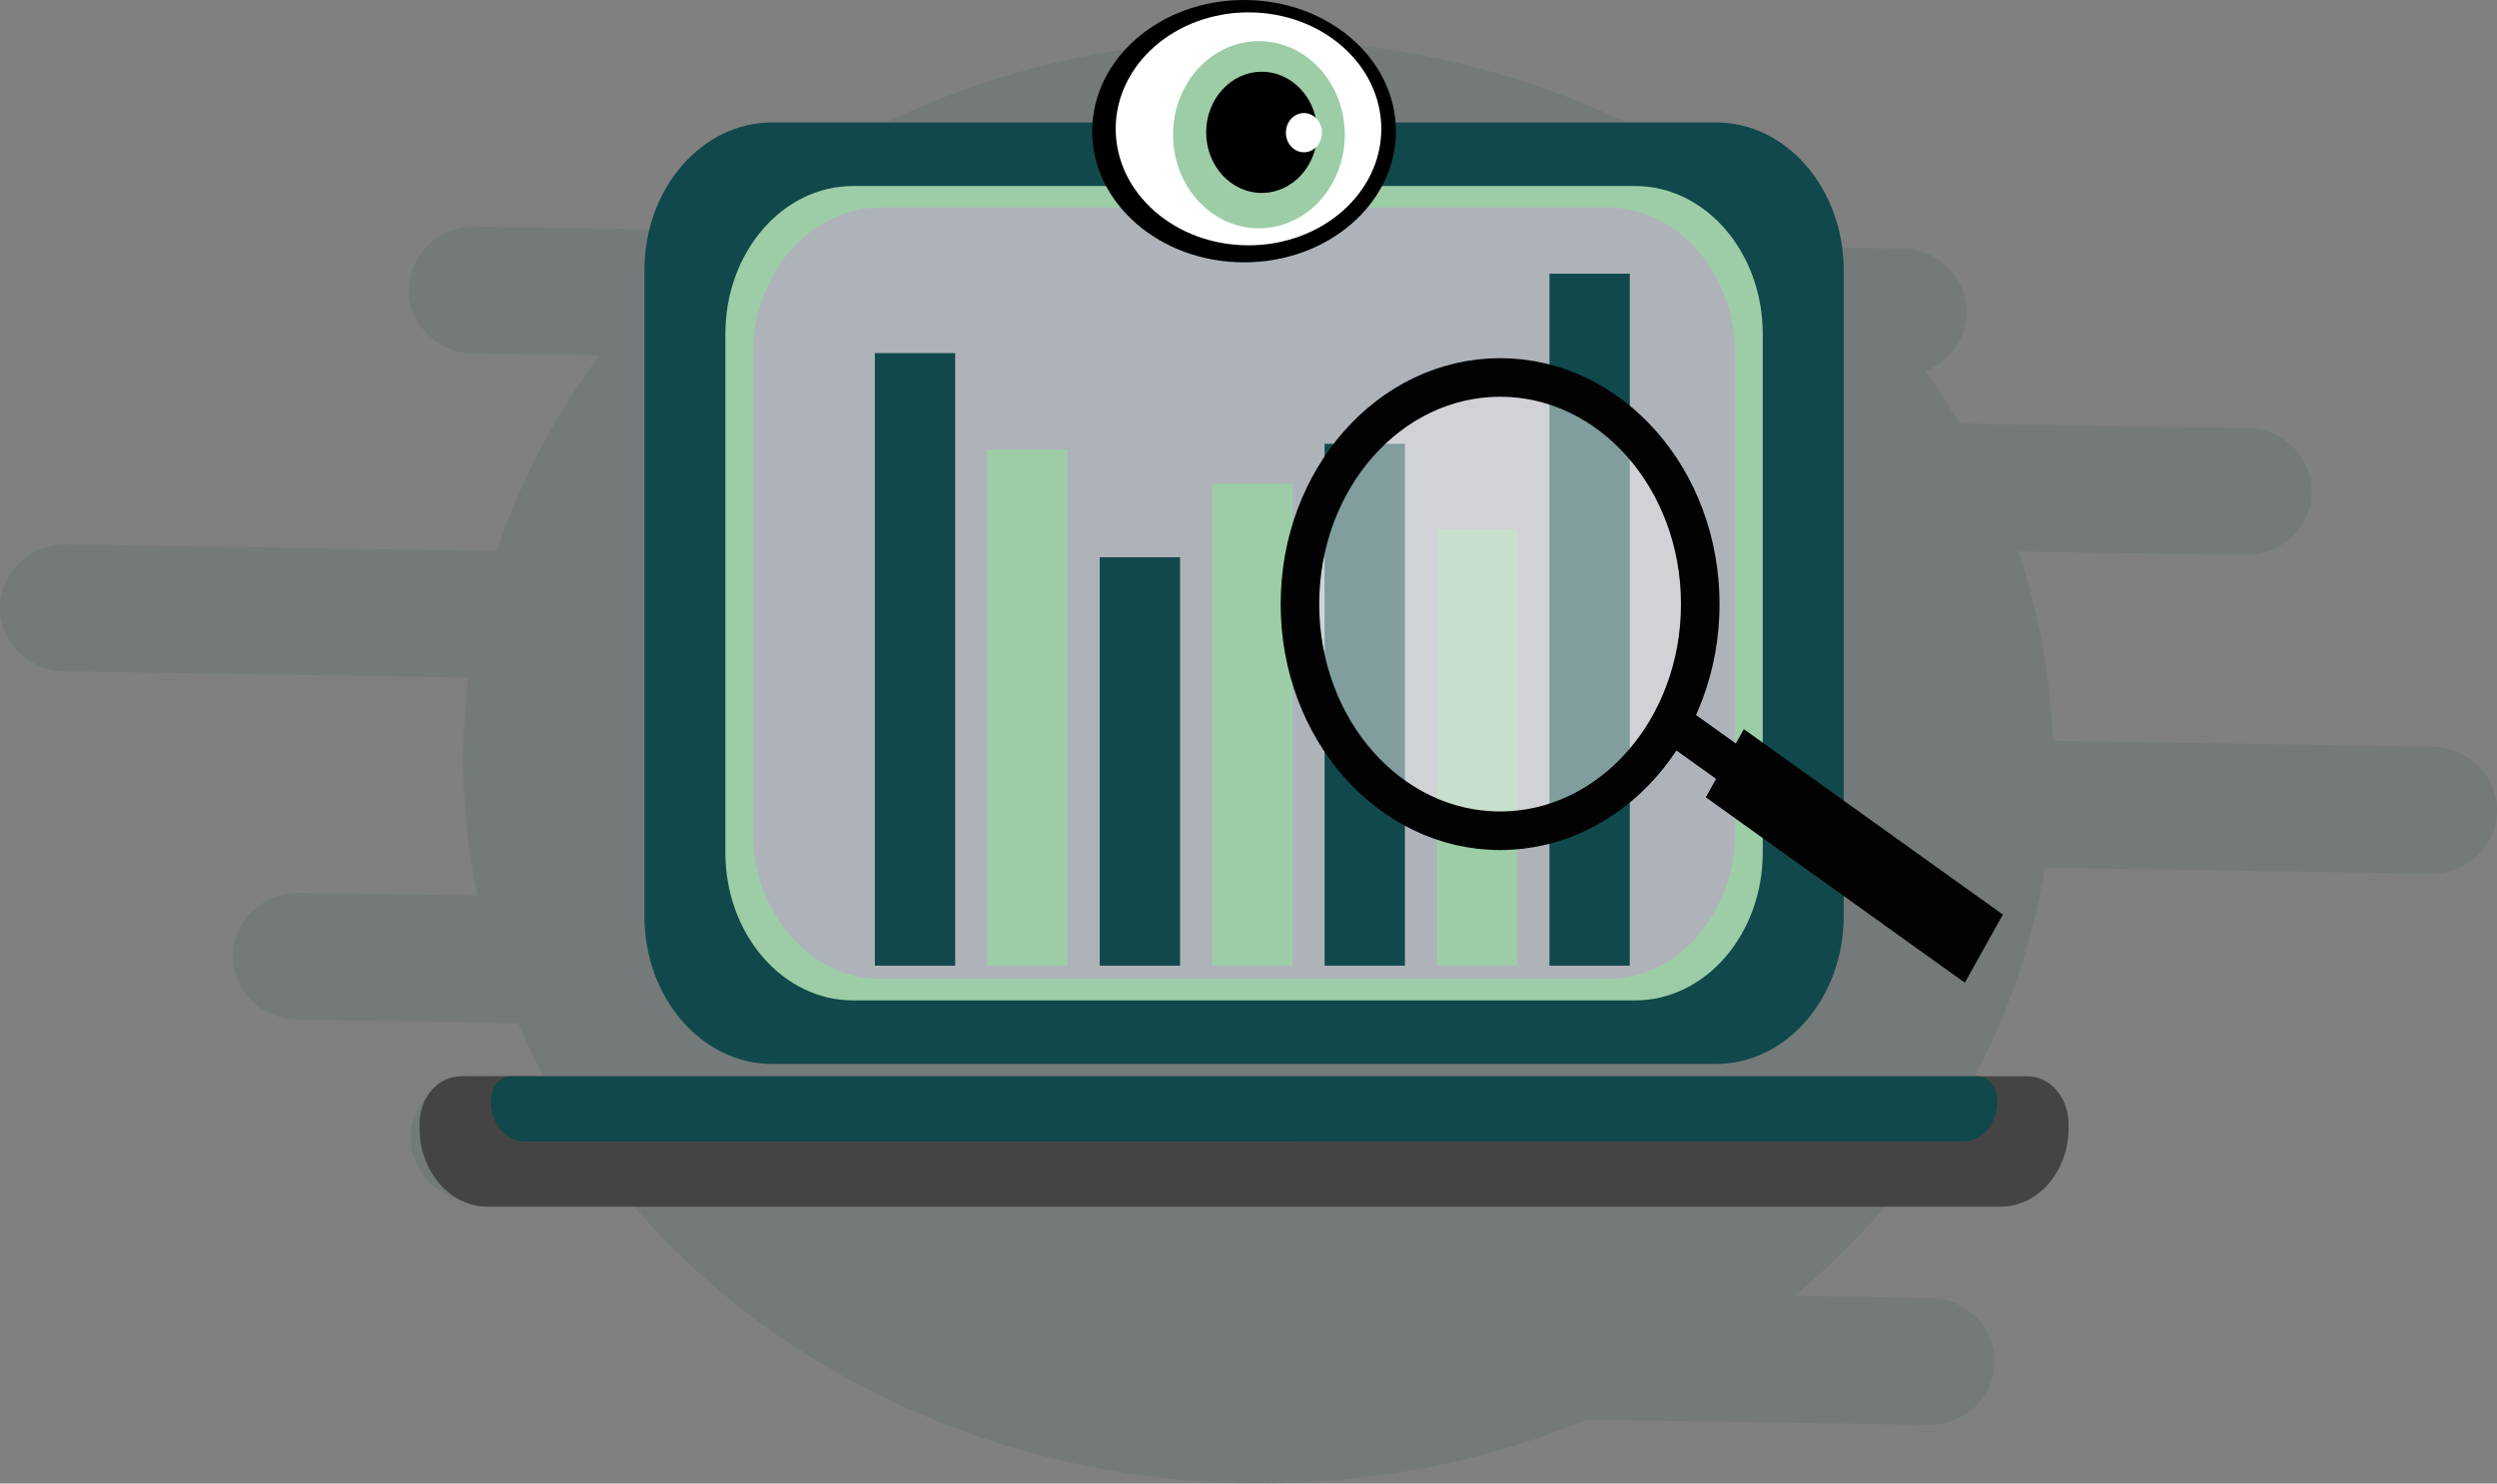
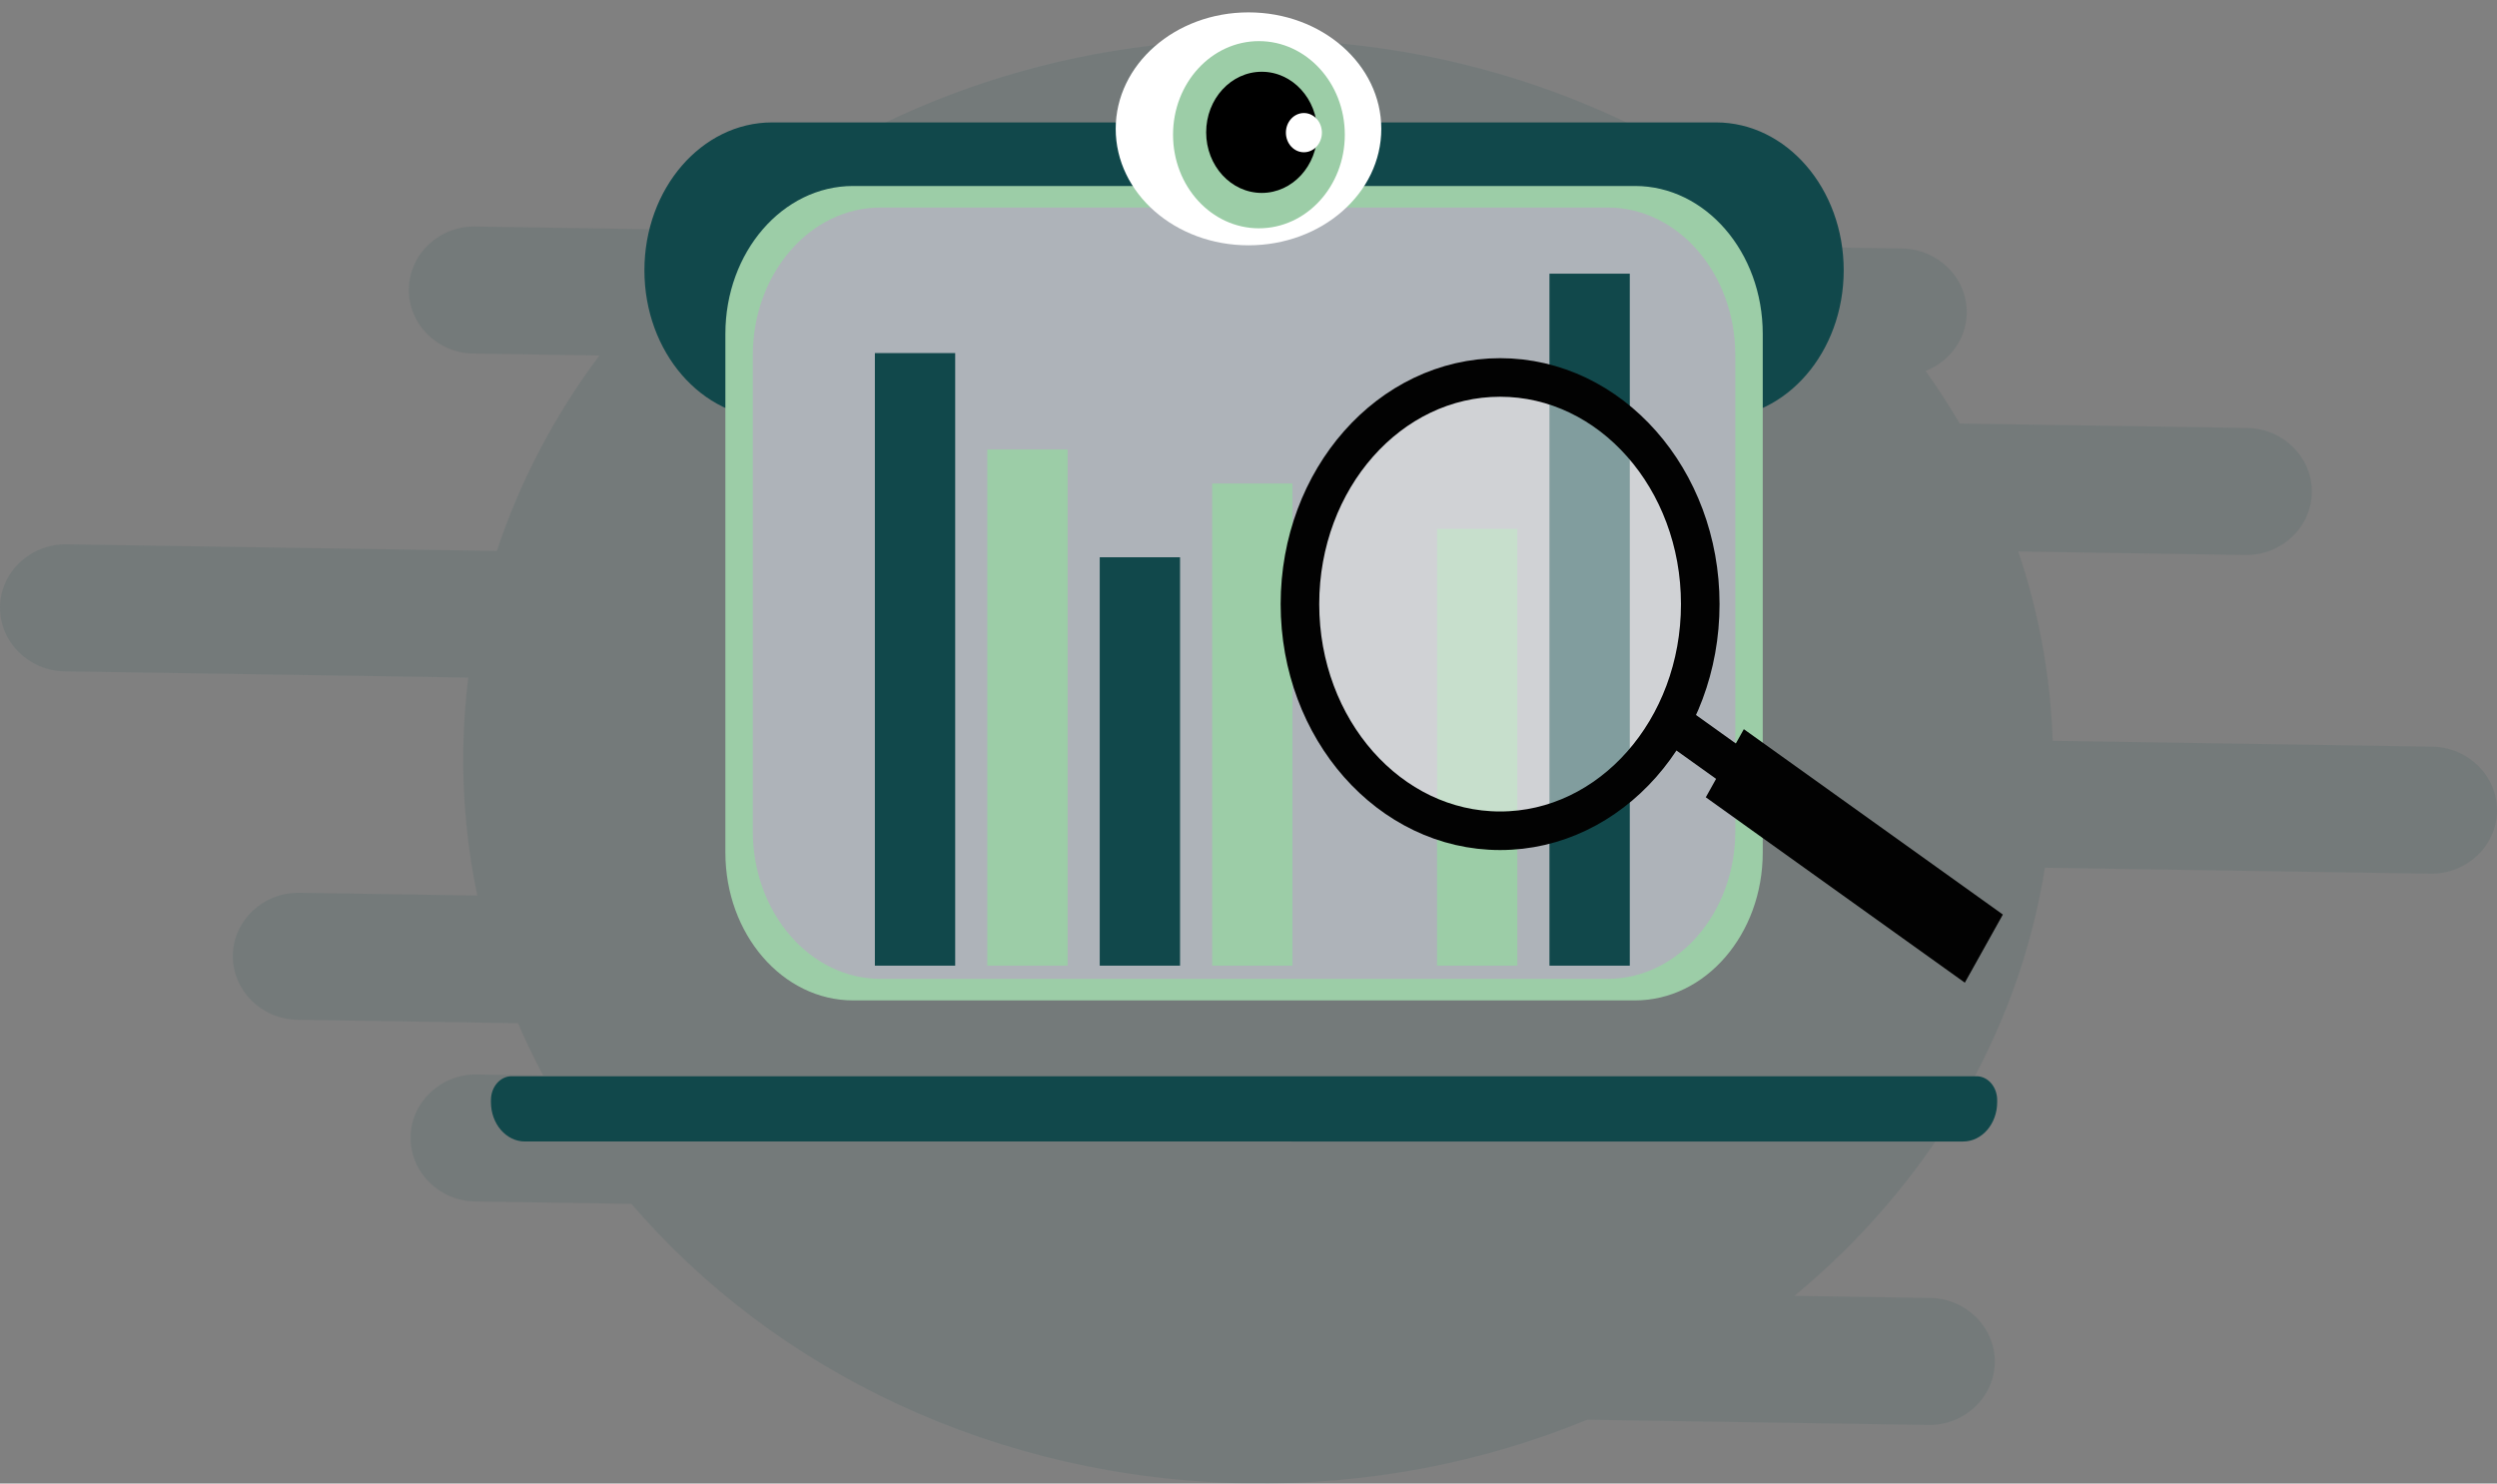
<svg xmlns="http://www.w3.org/2000/svg" id="b" width="242.076" height="143.843" viewBox="0 0 242.076 143.843">
  <rect x="0" y="0" width="242.076" height="143.843" fill="#808080" stroke="none" />
  <defs>
    <style>.d{fill:#fff;}.e{fill:#020202;}.f,.g{fill:#11484b;}.h{fill:none;stroke:#020202;stroke-miterlimit:10;stroke-width:3.74px;}.i{fill:#444;}.g{opacity:.1;}.j{fill:#f2f2f2;isolation:isolate;opacity:.5;}.k{fill:#9ccda7;}.l{fill:#aeb3b9;}</style>
  </defs>
  <g id="c">
    <g>
      <path class="g" d="M235.812,72.399l-36.809-.567c-.216-6.364-1.37-12.521-3.341-18.36l22.011,.339c3.497,.054,6.401-2.673,6.453-6.06,.052-3.387-2.767-6.202-6.264-6.256l-27.877-.429c-1.025-1.744-2.127-3.445-3.305-5.099,2.302-.9,3.952-3.072,3.991-5.617,.052-3.387-2.767-6.202-6.264-6.256l-8.505-.131c-13.643-12.179-32.246-19.814-52.851-20.131s-39.435,6.741-53.446,18.494l-23.521-.362c-3.497-.054-6.401,2.673-6.453,6.06s2.767,6.202,6.264,6.256l12.213,.188c-4.298,5.757-7.679,12.129-9.941,18.952l-41.715-.642C2.957,52.725,.053,55.452,.001,58.839h0c-.052,3.387,2.767,6.202,6.264,6.256l39.134,.602c-.284,2.284-.449,4.601-.485,6.949-.075,4.851,.397,9.596,1.361,14.185l-17.248-.266c-3.497-.054-6.401,2.673-6.453,6.06s2.767,6.202,6.264,6.256l21.379,.329c.744,1.723,1.56,3.414,2.446,5.069l-6.41-.099c-3.497-.054-6.401,2.673-6.453,6.06s2.767,6.202,6.264,6.256l15.15,.233c13.879,16.177,35.388,26.728,59.685,27.102,11.764,.181,22.946-2.046,32.986-6.173l33.053,.509c3.497,.054,6.401-2.673,6.453-6.06,.052-3.387-2.767-6.202-6.264-6.256l-13.162-.203c12.815-10.608,21.67-25.114,24.28-41.509l37.379,.575c3.497,.054,6.401-2.673,6.453-6.06h0c.052-3.387-2.767-6.202-6.264-6.256Z" />
      <g>
-         <path class="i" d="M44.662,104.355H196.553c2.202,0,3.988,2.067,3.988,4.617h0v.4c0,4.215-2.951,7.631-6.591,7.631H47.265c-3.64,0-6.591-3.417-6.591-7.631v-.4c0-2.55,1.785-4.617,3.988-4.617h0Z" />
        <path class="f" d="M49.589,104.355H191.625c1.101,0,1.994,1.034,1.994,2.309v.2c0,2.107-1.475,3.816-3.295,3.816H50.891c-1.82,0-3.295-1.708-3.295-3.816h0v-.2c0-1.275,.893-2.309,1.994-2.309Z" />
-         <path class="f" d="M74.858,11.87h91.499c6.839,0,12.384,6.42,12.384,14.339v62.615c0,7.919-5.544,14.339-12.384,14.339H74.858c-6.839,0-12.384-6.42-12.384-14.339V26.209c0-7.919,5.544-14.339,12.384-14.339Z" />
+         <path class="f" d="M74.858,11.87h91.499c6.839,0,12.384,6.42,12.384,14.339c0,7.919-5.544,14.339-12.384,14.339H74.858c-6.839,0-12.384-6.42-12.384-14.339V26.209c0-7.919,5.544-14.339,12.384-14.339Z" />
        <path class="k" d="M82.707,18.033h75.801c6.839,0,12.384,6.42,12.384,14.339v50.289c0,7.919-5.544,14.339-12.384,14.339H82.707c-6.839,0-12.384-6.42-12.384-14.339V32.372c0-7.919,5.544-14.339,12.384-14.339Z" />
        <path class="l" d="M85.364,20.119h70.487c6.839,0,12.384,6.42,12.384,14.339v46.116c0,7.919-5.544,14.339-12.384,14.339H85.364c-6.839,0-12.384-6.42-12.384-14.339V34.459c0-7.919,5.544-14.339,12.384-14.339Z" />
-         <ellipse cx="120.607" cy="12.718" rx="14.723" ry="12.718" />
        <ellipse class="d" cx="121.038" cy="12.493" rx="12.874" ry="11.293" />
        <ellipse class="k" cx="122.049" cy="13.062" rx="8.326" ry="9.074" />
        <ellipse cx="122.323" cy="12.832" rx="5.389" ry="5.874" />
        <ellipse class="d" cx="126.409" cy="12.862" rx="1.745" ry="1.902" />
        <rect class="f" x="84.816" y="34.235" width="7.786" height="59.396" />
        <rect class="k" x="95.716" y="43.584" width="7.786" height="50.046" />
        <rect class="f" x="106.616" y="54.034" width="7.786" height="39.597" />
        <rect class="k" x="117.516" y="46.884" width="7.786" height="46.747" />
-         <rect class="f" x="128.416" y="43.034" width="7.786" height="50.596" />
        <rect class="k" x="139.316" y="51.284" width="7.786" height="42.347" />
        <rect class="f" x="150.216" y="26.536" width="7.786" height="67.095" />
        <ellipse class="j" cx="144.926" cy="58.737" rx="18.75" ry="20.595" />
        <ellipse class="h" cx="145.43" cy="58.575" rx="19.405" ry="21.976" />
        <polygon class="e" points="181.64 81.65 179.726 85.079 160.952 71.642 162.866 68.213 181.64 81.65" />
        <polygon class="e" points="194.171 88.675 190.485 95.281 165.372 77.307 169.059 70.701 194.171 88.675" />
      </g>
    </g>
  </g>
</svg>